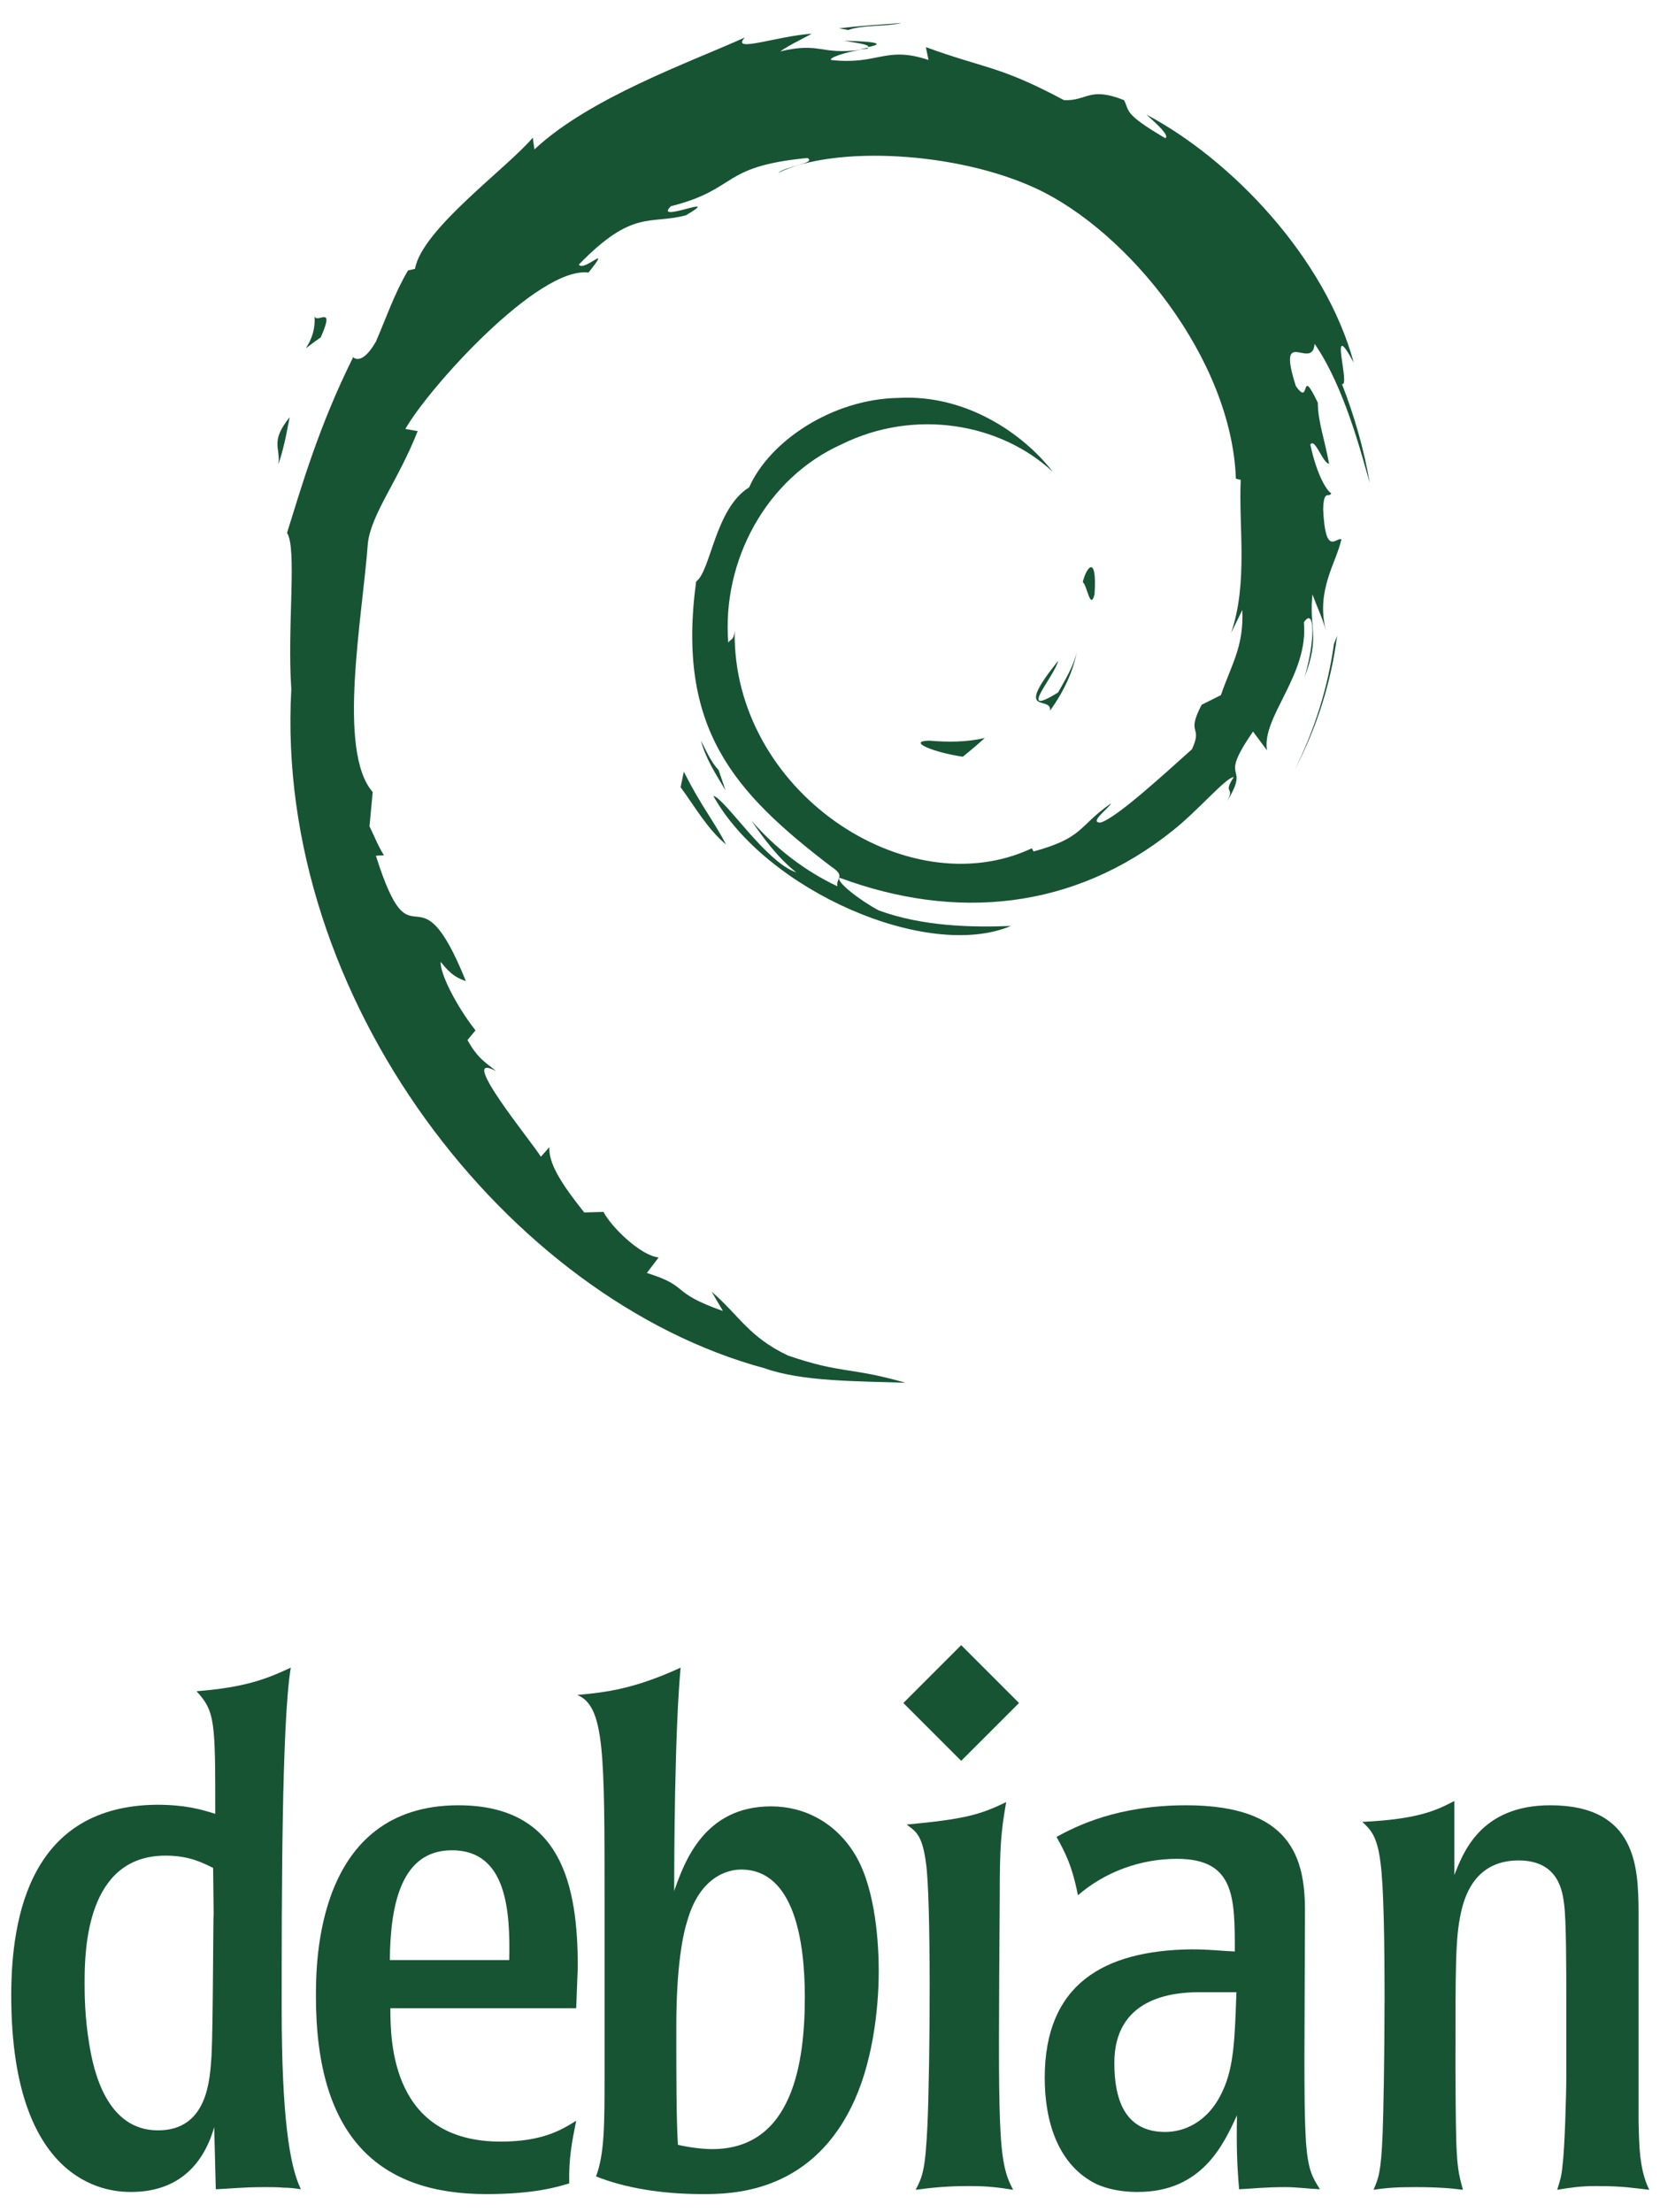
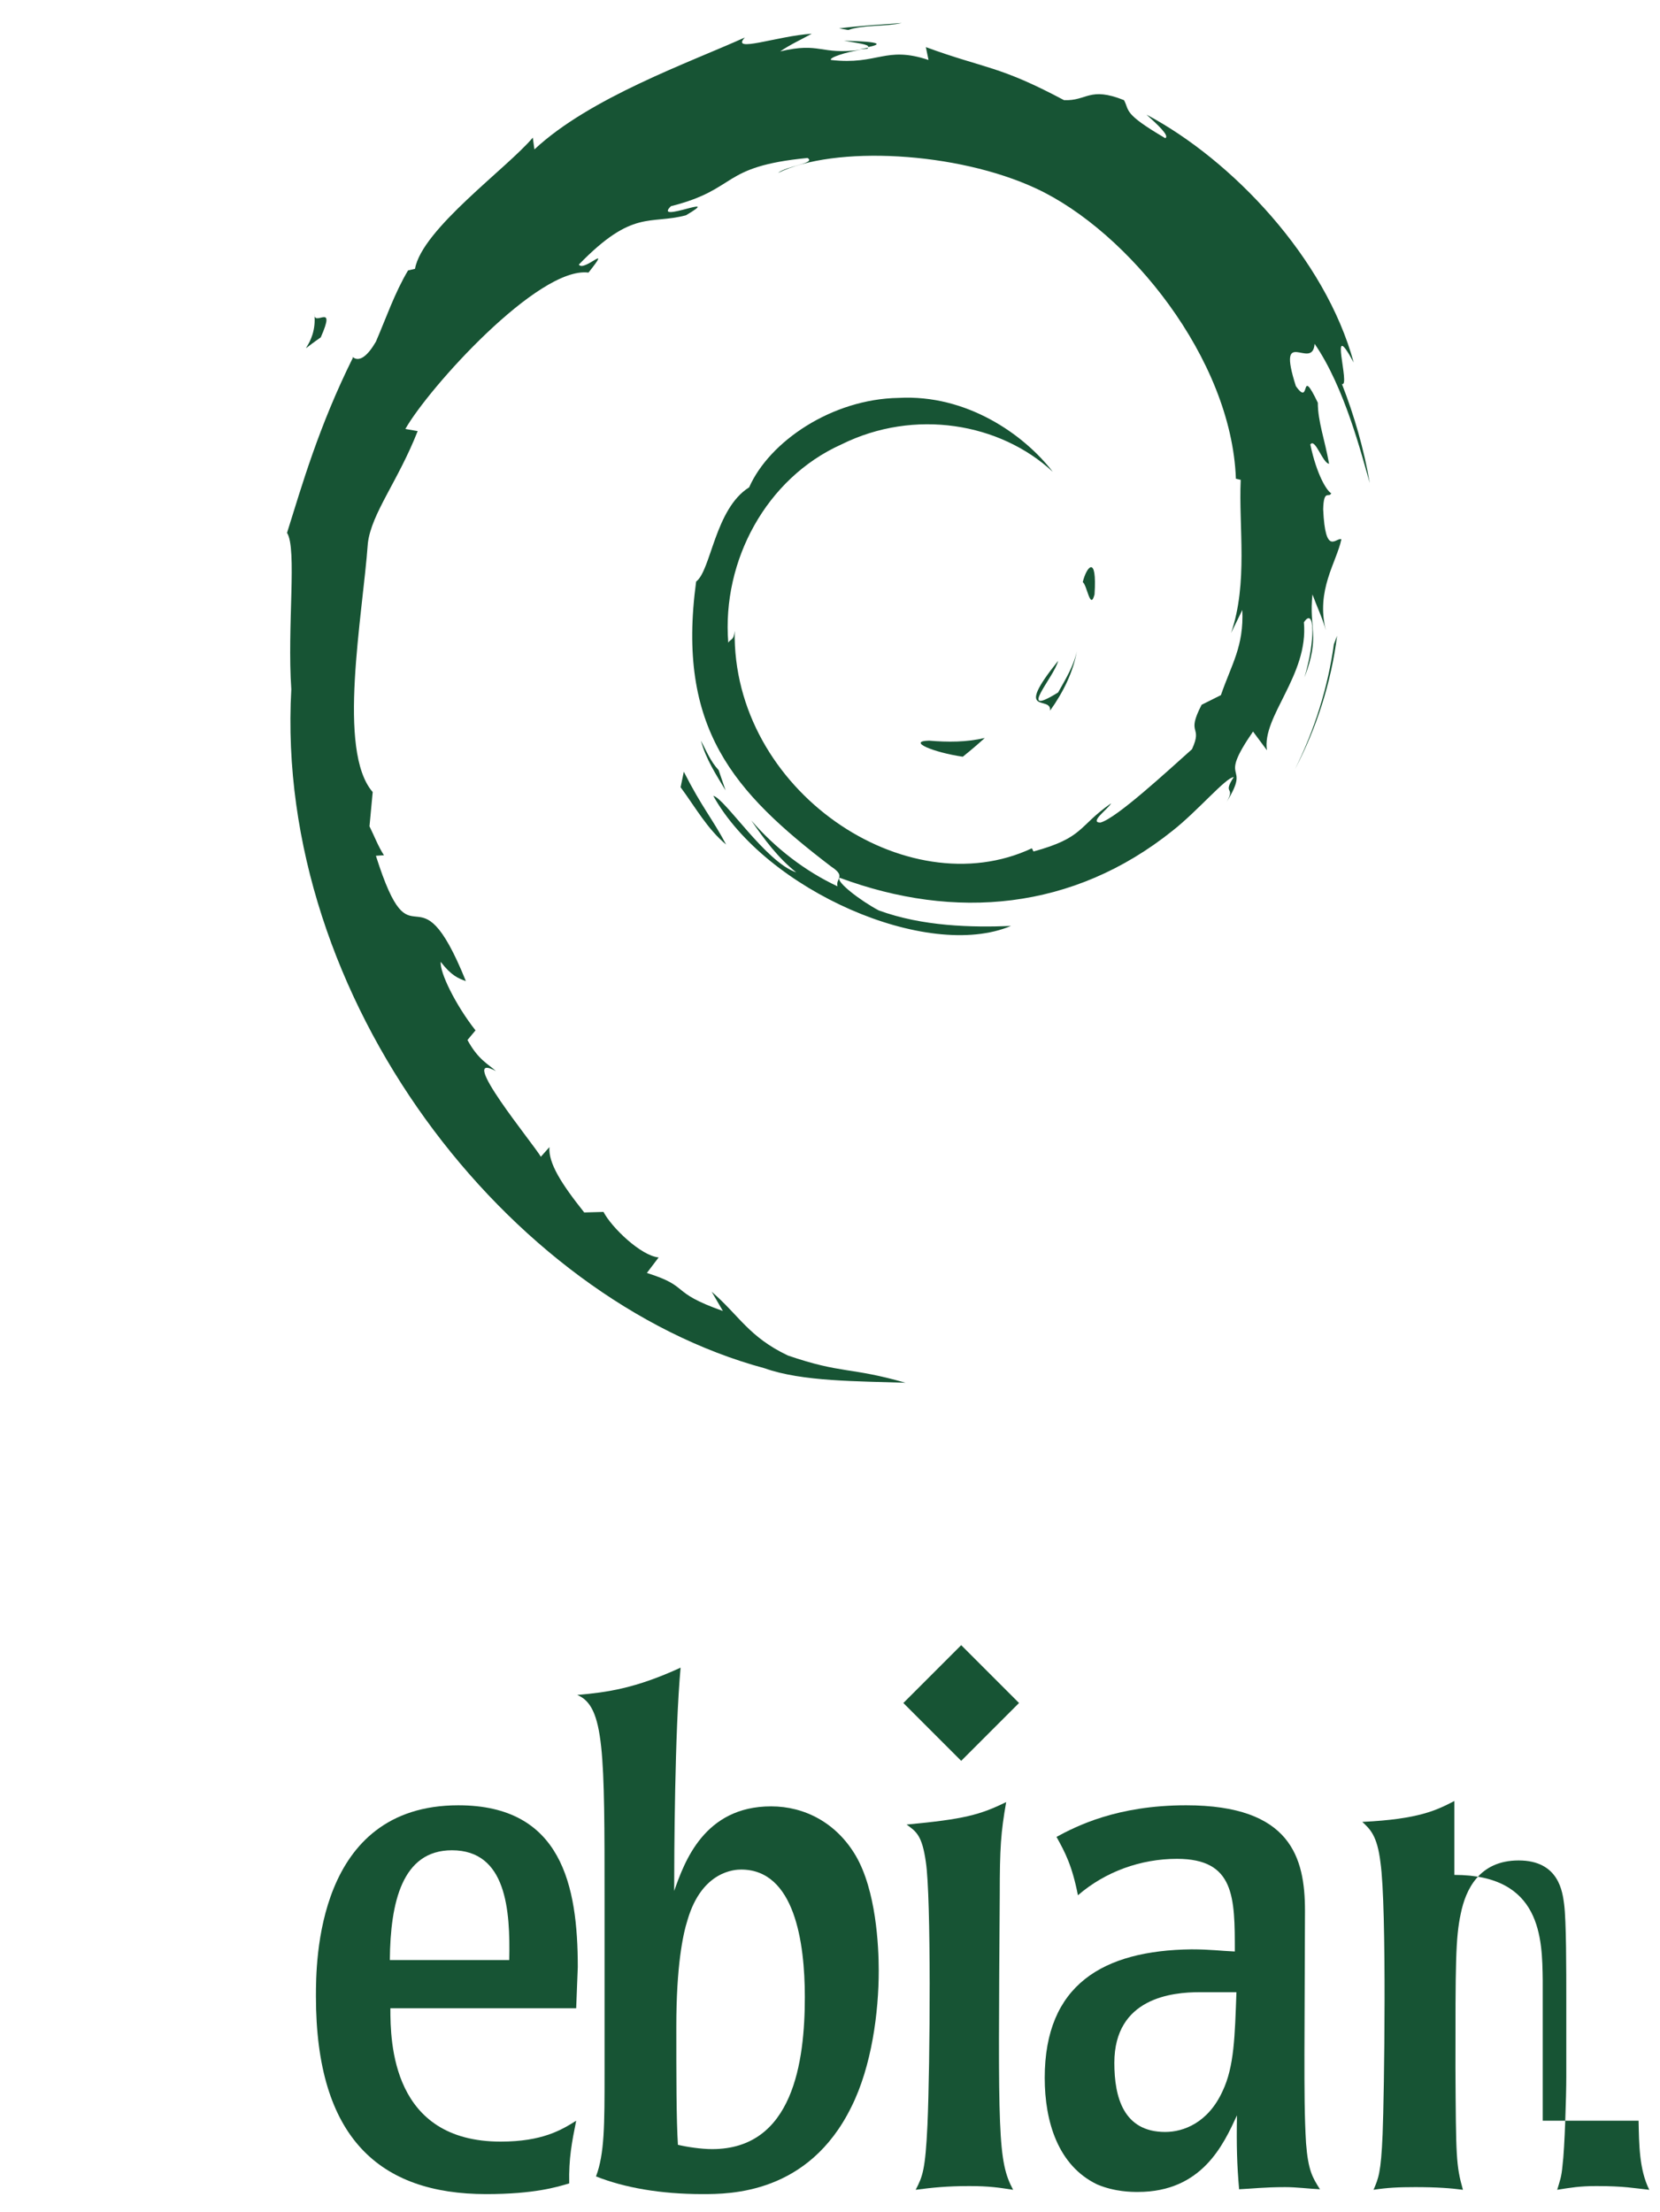
<svg xmlns="http://www.w3.org/2000/svg" id="Layer_1" x="0px" y="0px" viewBox="0 0 310 413" style="enable-background:new 0 0 310 413;" xml:space="preserve">
  <style type="text/css"> .st0{fill:#175434;} </style>
  <path class="st0" d="M173.5,138.3c-4.2,0.1,0.8,2.2,6.3,3c1.5-1.2,2.9-2.4,4.1-3.5C180.5,138.6,177,138.6,173.5,138.3" />
  <path class="st0" d="M196.1,132.7c2.5-3.5,4.3-7.2,5-11.1c-0.6,2.8-2.1,5.2-3.5,7.7c-7.9,4.9-0.7-2.9,0-5.9 C189.1,134,196.4,129.7,196.1,132.7" />
  <path class="st0" d="M204.4,111c0.5-7.6-1.5-5.2-2.2-2.3C203,109.2,203.6,114.1,204.4,111" />
  <path class="st0" d="M157.6,7.6c2.2,0.4,4.9,0.7,4.5,1.2C164.5,8.3,165.1,7.8,157.6,7.6" />
  <polyline class="st0" points="162.1,8.9 160.5,9.2 162,9.1 162.1,8.9 " />
  <path class="st0" d="M232,113.9c0.3,6.8-2,10.1-4,15.9l-3.6,1.8c-3,5.8,0.3,3.7-1.8,8.3c-4.6,4.1-14.1,12.9-17.1,13.7 c-2.2,0,1.5-2.6,2-3.6c-6.2,4.3-5,6.4-14.5,9l-0.3-0.6c-23.4,11-56-10.8-55.5-40.6c-0.2,1.9-0.7,1.4-1.2,2.2 c-1.2-15.3,7.1-30.7,21.1-37c13.7-6.8,29.7-4,39.5,5.1c-5.4-7-16.1-14.5-28.8-13.8c-12.4,0.2-24.1,8.1-27.9,16.7 c-6.4,4-7.1,15.5-9.9,17.6c-3.7,27.4,7,39.3,25.2,53.2c2.9,1.9,0.8,2.2,1.2,3.7c-6-2.8-11.6-7.1-16.1-12.3c2.4,3.5,5,7,8.4,9.7 c-5.7-1.9-13.3-13.8-15.5-14.3c9.8,17.6,39.9,30.9,55.6,24.3c-7.3,0.3-16.5,0.1-24.7-2.9c-3.4-1.8-8.1-5.4-7.3-6.1 c21.5,8,43.6,6.1,62.2-8.8c4.7-3.7,9.9-9.9,11.4-10c-2.2,3.4,0.4,1.6-1.3,4.6c4.7-7.6-2-3.1,4.9-13.1l2.6,3.5 c-1-6.3,7.8-14,6.9-23.9c2-3,2.2,3.3,0.1,10.3c3-7.8,0.8-9,1.5-15.5c0.8,2.2,1.9,4.5,2.5,6.7c-1.9-7.5,2-12.7,2.9-17 c-1-0.4-3,3.3-3.4-5.6c0.1-3.9,1.1-2,1.5-3c-0.8-0.4-2.7-3.4-3.9-9.1c0.9-1.3,2.3,3.5,3.5,3.6c-0.8-4.5-2.1-7.9-2.1-11.4 c-3.5-7.3-1.2,1-4.1-3.1c-3.7-11.6,3.1-2.7,3.5-7.9c5.6,8.1,8.8,20.8,10.3,26c-1.1-6.4-2.9-12.6-5.2-18.5c1.7,0.7-2.7-13.1,2.2-4 c-5.3-19.5-22.7-37.8-38.7-46.3c2,1.8,4.4,4,3.5,4.4c-8-4.7-6.6-5.1-7.7-7.1c-6.5-2.6-6.9,0.2-11.2,0c-12.2-6.5-14.6-5.8-25.8-9.9 l0.5,2.4c-8.1-2.7-9.4,1-18.2,0c-0.5-0.4,2.8-1.5,5.6-1.9c-7.8,1-7.5-1.5-15.1,0.3c1.9-1.3,3.9-2.2,5.9-3.3 c-6.4,0.4-15.3,3.7-12.5,0.7c-10.4,4.7-28.9,11.2-39.3,20.9l-0.3-2.2c-4.8,5.7-20.7,17.1-22,24.5l-1.3,0.3c-2.5,4.2-4.1,8.9-6,13.3 c-3.2,5.5-4.7,2.1-4.3,3c-6.4,12.9-9.5,23.8-12.3,32.7c1.9,2.9,0,17.5,0.8,29.2c-3.2,57.8,40.5,113.9,88.4,126.8 c7,2.5,17.4,2.4,26.3,2.7c-10.5-3-11.8-1.6-22-5.1c-7.3-3.5-9-7.4-14.2-11.9l2.1,3.6c-10.2-3.6-5.9-4.5-14.2-7.1l2.2-2.9 c-3.3-0.3-8.8-5.6-10.3-8.5l-3.6,0.1c-4.3-5.4-6.7-9.2-6.5-12.2L101,216c-1.3-2.3-16-20.1-8.4-16c-1.4-1.3-3.3-2.1-5.3-5.8l1.5-1.8 c-3.7-4.7-6.7-10.8-6.5-12.8c2,2.6,3.3,3.1,4.7,3.6c-9.3-23-9.8-1.3-16.8-23.4l1.5-0.1c-1.1-1.7-1.8-3.6-2.7-5.4l0.6-6.4 c-6.7-7.7-1.9-32.7-0.9-46.5c0.7-5.6,5.6-11.5,9.3-20.9l-2.3-0.4c4.3-7.6,24.8-30.4,34.2-29.2c4.6-5.8-0.9,0-1.8-1.5 c10.1-10.4,13.2-7.4,20-9.2c7.3-4.3-6.3,1.7-2.8-1.7c12.7-3.2,9-7.4,25.5-9c1.7,1-4,1.5-5.5,2.8c10.5-5.2,33.4-4,48.2,2.9 c17.2,8,36.5,31.8,37.3,54.2l0.9,0.2c-0.4,8.9,1.4,19.2-1.8,28.6L232,113.9" />
  <path class="st0" d="M127.7,144.1l-0.6,2.9c2.8,3.8,5,7.8,8.5,10.7C133,152.8,131.1,150.8,127.7,144.1" />
  <path class="st0" d="M134.2,143.8c-1.5-1.6-2.3-3.6-3.3-5.5c0.9,3.4,2.8,6.3,4.6,9.3L134.2,143.8" />
  <path class="st0" d="M249.7,118.7l-0.6,1.6c-1.1,8-3.6,16-7.3,23.4C245.9,135.9,248.6,127.4,249.7,118.7" />
  <path class="st0" d="M158.4,5.6c2.8-1,7-0.6,10-1.3c-3.9,0.3-7.8,0.5-11.7,1L158.4,5.6" />
  <path class="st0" d="M58.7,58.6c0.7,6.1-4.6,8.4,1.2,4.4C62.9,56.2,58.6,61.2,58.7,58.6" />
-   <path class="st0" d="M52,86.7c1.3-4,1.6-6.5,2.1-8.8C50.4,82.5,52.4,83.5,52,86.7" />
  <polyline class="st0" points="190.3,318 179.5,328.8 168.7,318 179.5,307.2 190.3,318 " />
-   <path class="st0" d="M2.1,372.6c0,36.7,19.5,36.7,22.4,36.7c8.1,0,13.3-4.4,15.5-12.1l0.3,11.6c2.5-0.1,5-0.4,9-0.4 c1.4,0,2.6,0,3.6,0.1c1,0,2.1,0.1,3.3,0.3c-2.1-4.2-3.6-13.5-3.6-33.9c0-19.8,0-53.3,1.7-63.5c-4.7,2.2-8.7,3.7-17.6,4.4 c3.5,3.8,3.5,5.7,3.5,22.9c-2.5-0.8-5.6-1.7-10.9-1.7C5.9,337.2,2.1,357.5,2.1,372.6 M39.9,357.3c-0.1,0.1-0.1,21.1-0.4,26.6 c-0.3,4.4-0.7,13.9-10,13.9c-9.6,0-12-11.1-12.8-15.9c-0.9-5.3-0.9-9.8-0.9-11.7c0-6.3,0.4-23.7,15.1-23.7c4.4,0,6.9,1.3,8.9,2.3 L39.9,357.3z" />
  <path class="st0" d="M107.9,367.3c0-15.2-3-30.2-22.3-30.2C59,337.1,59,366.5,59,372.8c0,26.4,11.9,36.9,31.8,36.9 c8.9,0,13.2-1.3,15.5-2c-0.1-4.7,0.5-7.7,1.3-11.7c-2.7,1.7-6.3,3.9-14.1,3.9c-20.3,0-20.6-18.5-20.6-24.9h34.7L107.9,367.3 M72.8,366c0.1-10.8,2.3-20.5,11.6-20.5c10.2,0,10.9,11.2,10.7,20.5H72.8z" />
  <path class="st0" d="M112.9,387.1c0,9.6,0,15.1-1.6,19.3c5.3,2.1,12,3.3,19.9,3.3c5.1,0,19.8,0,27.8-16.3c3.8-7.6,5.1-17.7,5.1-25.4 c0-4.7-0.5-15-4.3-21.5c-3.6-6.1-9.5-9.2-15.8-9.2c-12.5,0-16.2,10.4-18.1,15.8c0-6.6,0.1-29.8,1.2-41.7c-8.5,3.9-13.7,4.6-19.3,5.1 c5.1,2.1,5.1,10.7,5.1,38.7L112.9,387.1 M150.3,372.9c0,12.1-2.2,28.4-17.3,28.4c-2.1,0-4.7-0.4-6.4-0.8c-0.3-4.7-0.3-12.8-0.3-22.1 c0-11.2,1.2-17.1,2.1-19.9c2.7-9.2,8.9-9.4,10-9.4C148.4,349.1,150.3,362.7,150.3,372.9z" />
  <path class="st0" d="M189.2,408.9c-2.6-0.4-4.4-0.7-8.2-0.7c-4.2,0-7,0.3-10,0.7c1.3-2.5,1.8-3.7,2.2-12.1 c0.5-11.6,0.7-42.6-0.3-49.1c-0.7-5-1.8-5.7-3.6-7c10.7-1,13.7-1.8,18.6-4.2c-1,5.7-1.2,8.6-1.2,17.3 C186.4,398.7,186.3,403.5,189.2,408.9" />
  <path class="st0" d="M195.1,388c0,8.2,2.5,16.4,9.8,19.9c3.3,1.4,6.5,1.4,7.6,1.4c12,0,16-8.9,18.5-14.3c-0.1,5.7,0,9.2,0.4,13.8 c2.3-0.1,4.7-0.4,8.6-0.4c2.2,0,4.3,0.3,6.5,0.4c-1.4-2.2-2.2-3.5-2.6-8.6c-0.3-4.9-0.3-9.9-0.3-16.8l0.1-26.6 c0-9.9-2.6-19.7-22.2-19.7c-12.9,0-20.5,3.9-24.2,5.9c1.6,2.9,2.9,5.3,4,10.9c5.1-4.4,11.7-6.8,18.5-6.8c10.8,0,10.8,7.2,10.8,17.3 c-2.5-0.1-4.6-0.4-8.1-0.4C206,364.2,195.1,370.6,195.1,388 M230.9,372c-0.3,8.2-0.4,13.9-2.6,18.5c-2.7,5.9-7.3,7.6-10.7,7.6 c-7.8,0-9.5-6.5-9.5-12.9C208.1,373,219,372,224,372L230.9,372L230.9,372z" />
-   <path class="st0" d="M306,396c0.1,4.4,0.1,9.1,2,12.9c-2.9-0.3-4.6-0.7-9.9-0.7c-3.1,0-4.8,0.3-7.3,0.7c0.5-1.7,0.8-2.3,1-4.6 c0.4-3,0.7-13,0.7-16.5v-14.1c0-6.1,0-15-0.4-18.1c-0.3-2.2-0.9-8.2-8.5-8.2c-7.4,0-9.9,5.5-10.8,9.9c-1,4.6-1,9.5-1,28.8 c0.1,16.7,0.1,18.2,1.4,22.8c-2.2-0.3-4.9-0.5-8.9-0.5c-3.1,0-5.2,0.1-7.8,0.5c0.9-2.1,1.4-3.1,1.7-10.4c0.3-7.2,0.8-42.4-0.4-50.7 c-0.6-5.1-2-6.3-3.4-7.6c10.6-0.5,13.9-2.2,17.2-3.9v13.8c1.6-4,4.8-13,17.9-13c16.3,0,16.4,11.9,16.5,19.7V396" />
+   <path class="st0" d="M306,396c0.1,4.4,0.1,9.1,2,12.9c-2.9-0.3-4.6-0.7-9.9-0.7c-3.1,0-4.8,0.3-7.3,0.7c0.5-1.7,0.8-2.3,1-4.6 c0.4-3,0.7-13,0.7-16.5v-14.1c0-6.1,0-15-0.4-18.1c-0.3-2.2-0.9-8.2-8.5-8.2c-7.4,0-9.9,5.5-10.8,9.9c-1,4.6-1,9.5-1,28.8 c0.1,16.7,0.1,18.2,1.4,22.8c-2.2-0.3-4.9-0.5-8.9-0.5c-3.1,0-5.2,0.1-7.8,0.5c0.9-2.1,1.4-3.1,1.7-10.4c0.3-7.2,0.8-42.4-0.4-50.7 c-0.6-5.1-2-6.3-3.4-7.6c10.6-0.5,13.9-2.2,17.2-3.9v13.8c16.3,0,16.4,11.9,16.5,19.7V396" />
</svg>